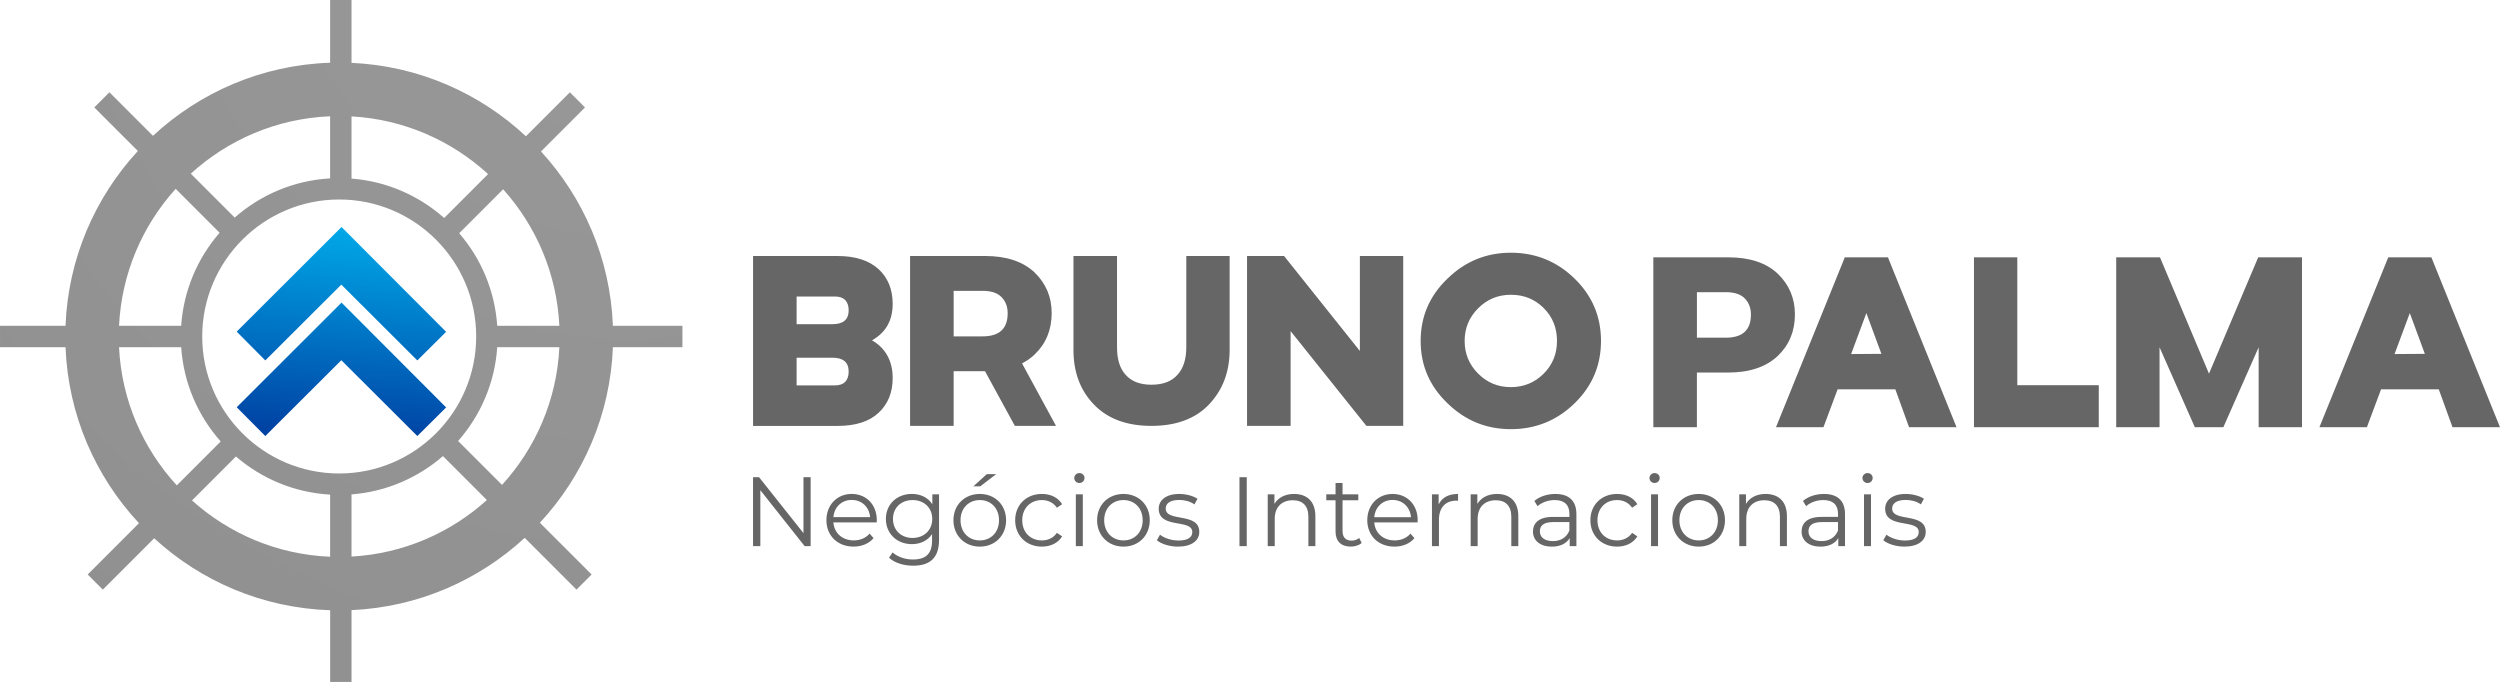
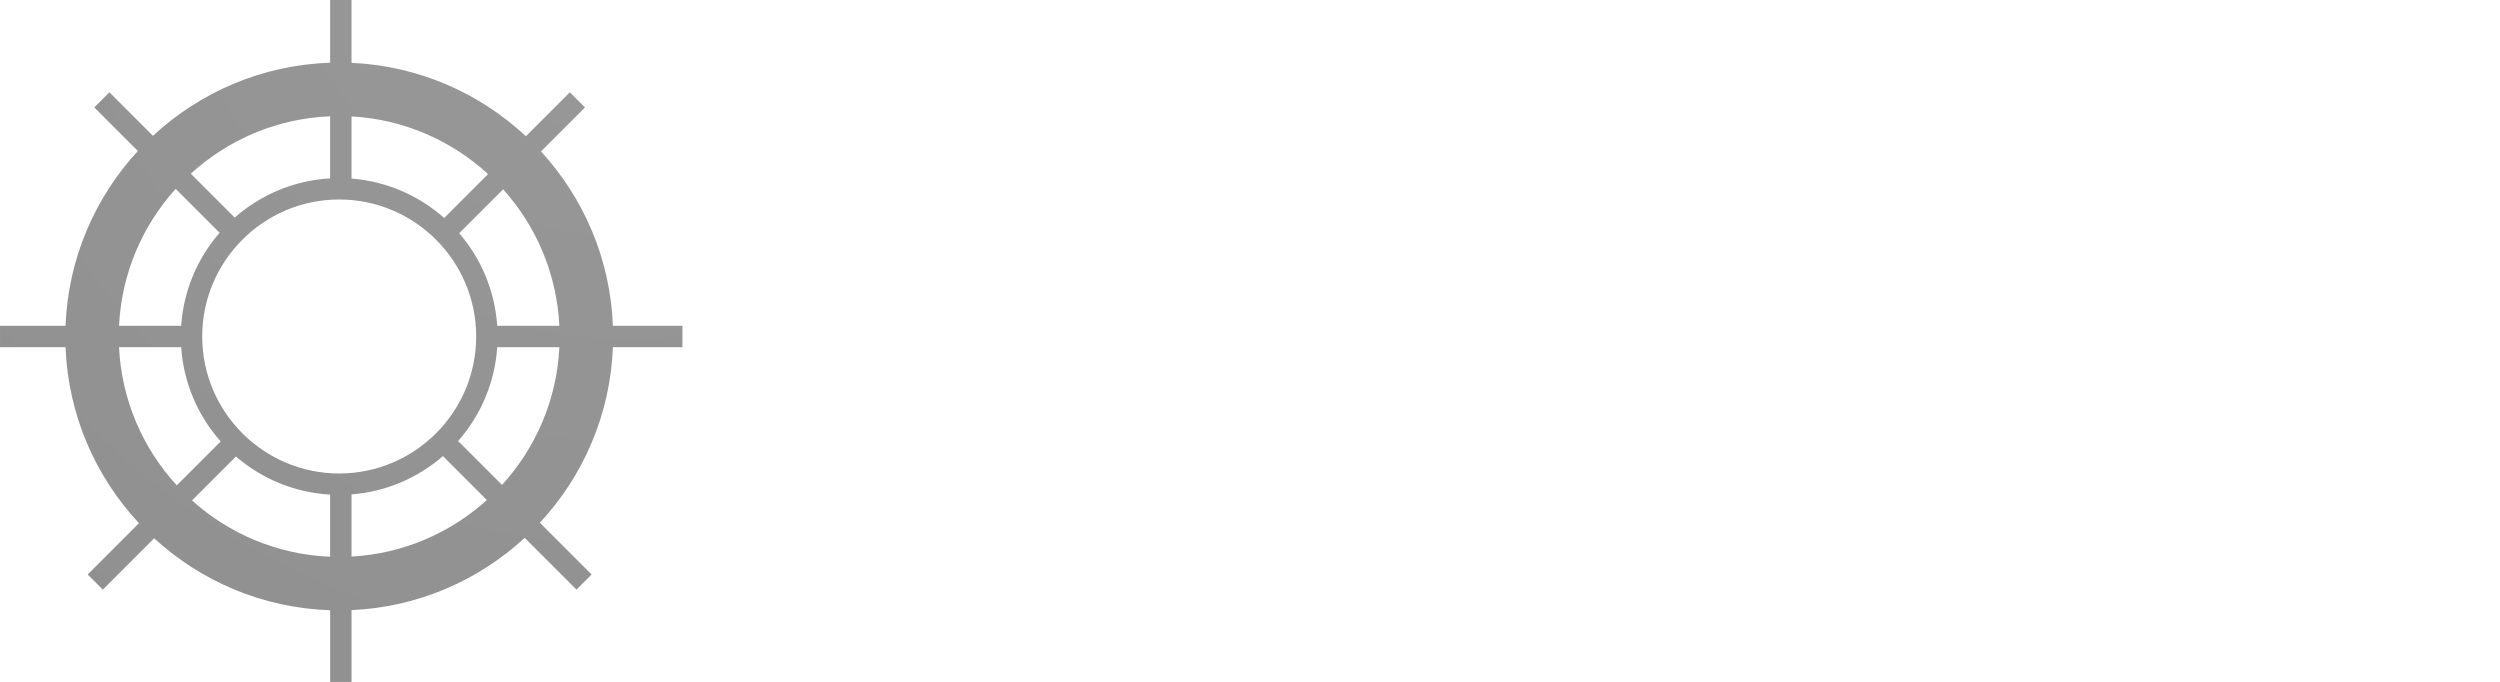
<svg xmlns="http://www.w3.org/2000/svg" xml:space="preserve" width="122.068mm" height="33.296mm" version="1.1" style="shape-rendering:geometricPrecision; text-rendering:geometricPrecision; image-rendering:optimizeQuality; fill-rule:evenodd; clip-rule:evenodd" viewBox="0 0 1776.46 484.56">
  <defs>
    <style type="text/css">
   
    .fil0 {fill:#666666;fill-rule:nonzero}
    .fil2 {fill:url(#id0)}
    .fil1 {fill:url(#id1)}
   
  </style>
    <linearGradient id="id0" gradientUnits="userSpaceOnUse" x1="246.81" y1="331.37" x2="263.63" y2="112.41">
      <stop offset="0" style="stop-opacity:1; stop-color:#003399" />
      <stop offset="1" style="stop-opacity:1; stop-color:#00CCFF" />
    </linearGradient>
    <radialGradient id="id1" gradientUnits="userSpaceOnUse" gradientTransform="matrix(-3.45916E+000 3.472 -3.47149E+000 -3.45957E+000 1687 -1938)" cx="446.13" cy="-87.22" r="1889.17" fx="446.13" fy="-87.22">
      <stop offset="0" style="stop-opacity:1; stop-color:#999999" />
      <stop offset="1" style="stop-opacity:1; stop-color:#1A1A1A" />
    </radialGradient>
  </defs>
  <g id="Camada_x0020_1">
    <g id="_105554430612960">
-       <path class="fil0" d="M535.11 181.92l60.05 0c12.59,0 22.29,3.1 29.1,9.29 6.71,6.19 10.06,14.45 10.06,24.76 0,11.76 -4.9,20.38 -14.7,25.85 4.85,2.79 8.51,6.45 10.99,10.99 2.48,4.54 3.71,9.8 3.71,15.79 0,10.32 -3.35,18.57 -10.06,24.76 -6.6,6.19 -16.3,9.29 -29.1,9.29l-60.05 0 0 -120.72zm56.49 48.44c7.64,0 11.45,-3.3 11.45,-9.9 0,-3.1 -0.83,-5.52 -2.48,-7.28 -1.65,-1.65 -4.07,-2.48 -7.27,-2.48l-27.24 0 0 19.66 25.54 0zm1.7 43.49c3.2,0 5.62,-0.83 7.27,-2.48 1.65,-1.76 2.48,-4.18 2.48,-7.28 0,-6.6 -3.82,-9.9 -11.45,-9.9l-25.54 0 0 19.66 27.24 0zm53.4 -91.94l53.24 0c15.17,0 26.88,3.87 35.13,11.61 8.15,7.84 12.23,17.49 12.23,28.94 0,11.97 -4.08,21.82 -12.23,29.56 -2.48,2.37 -5.42,4.44 -8.82,6.19l24.14 44.42 -29.25 0 -21.2 -38.85 -22.29 0 0 38.85 -30.96 0 0 -120.72zm51.54 57.11c11.87,0 17.8,-5.47 17.8,-16.41 0,-4.64 -1.44,-8.46 -4.33,-11.45 -2.89,-2.99 -7.38,-4.49 -13.46,-4.49l-20.59 0 0 32.35 20.59 0zm119.95 63.61c-17.54,0 -31.16,-5.06 -40.86,-15.17 -9.7,-10.01 -14.55,-22.96 -14.55,-38.85l0 -66.71 30.96 0 0 64.85c0,8.67 2.06,15.22 6.19,19.66 4.13,4.64 10.21,6.97 18.26,6.97 8.15,0 14.29,-2.32 18.42,-6.97 4.23,-4.54 6.35,-11.09 6.35,-19.66l0 -64.85 30.8 0 0 66.71c0,15.58 -4.9,28.53 -14.7,38.85 -9.7,10.11 -23.32,15.17 -40.86,15.17zm67.95 -120.72l26.31 0 53.86 67.48 0 -67.48 30.8 0 0 120.72 -26.16 0 -53.86 -67.33 0 67.33 -30.96 0 0 -120.72zm187.43 123.05c-17.44,0 -32.45,-6.14 -45.04,-18.42 -12.69,-12.18 -19.04,-26.93 -19.04,-44.27 0,-17.33 6.35,-32.09 19.04,-44.27 12.59,-12.28 27.6,-18.42 45.04,-18.42 17.65,0 32.76,6.14 45.35,18.42 12.49,12.18 18.73,26.93 18.73,44.27 0,17.34 -6.24,32.09 -18.73,44.27 -12.59,12.28 -27.7,18.42 -45.35,18.42zm0 -29.87c9.18,0 16.97,-3.2 23.37,-9.6 6.29,-6.29 9.44,-14.03 9.44,-23.22 0,-9.29 -3.15,-17.08 -9.44,-23.37 -6.29,-6.29 -14.09,-9.44 -23.37,-9.44 -9.08,0 -16.82,3.2 -23.22,9.6 -6.4,6.4 -9.6,14.14 -9.6,23.22 0,9.08 3.2,16.82 9.6,23.22 6.4,6.4 14.14,9.6 23.22,9.6z" />
-       <path class="fil0" d="M1174.84 182.85l53.24 0c15.17,0 26.88,3.87 35.13,11.61 8.15,7.84 12.23,17.49 12.23,28.94 0,11.97 -4.08,21.82 -12.23,29.56 -8.36,7.84 -20.07,11.76 -35.13,11.76l-22.29 0 0 38.85 -30.96 0 0 -120.72zm51.54 57.11c11.87,0 17.8,-5.47 17.8,-16.41 0,-4.64 -1.44,-8.46 -4.33,-11.45 -2.89,-2.99 -7.38,-4.49 -13.46,-4.49l-20.59 0 0 32.35 20.59 0zm89 11.61l21.51 -0.15 -21.51 0.15zm-4.49 -68.72l30.65 0 48.75 120.72 -33.74 0 -9.75 -26.93 -41.02 0 -10.06 26.93 -33.74 0 48.91 -120.72zm26 68.57l-10.68 -28.94 -10.83 29.1 21.51 -0.15zm65.78 -68.57l30.8 0 0 90.85 57.89 0 0 29.87 -88.69 0 0 -120.72zm101.07 0l31.11 0 34.82 82.65 34.98 -82.65 31.11 0 0 120.72 -30.8 0 0 -56.8 -25.07 56.8 -20.28 0 -25.07 -56.8 0 56.8 -30.8 0 0 -120.72zm197.8 68.72l21.51 -0.15 -21.51 0.15zm-4.49 -68.72l30.65 0 48.75 120.72 -33.74 0 -9.75 -26.93 -41.02 0 -10.06 26.93 -33.74 0 48.91 -120.72zm26 68.57l-10.68 -28.94 -10.83 29.1 21.51 -0.15z" />
-     </g>
-     <path class="fil0" d="M570.93 339.09l0 39.74 -31.56 -39.74 -4.27 0 0 48.98 5.18 0 0 -39.74 31.48 39.74 4.27 0 0 -48.98 -5.11 0zm52.12 30.57c0,-11.05 -7.49,-18.68 -17.84,-18.68 -10.35,0 -17.98,7.77 -17.98,18.68 0,10.91 7.84,18.75 19.31,18.75 5.81,0 10.91,-2.1 14.2,-6.02l-2.8 -3.22c-2.8,3.22 -6.79,4.83 -11.26,4.83 -8.05,0 -13.92,-5.11 -14.48,-12.8l30.78 0c0,-0.56 0.07,-1.12 0.07,-1.54zm-17.84 -14.41c7.21,0 12.45,5.04 13.08,12.24l-26.1 0c0.63,-7.21 5.88,-12.24 13.01,-12.24zm57.3 -3.99l0 7.07c-3.08,-4.83 -8.4,-7.35 -14.55,-7.35 -10.5,0 -18.47,7.21 -18.47,17.77 0,10.56 7.98,17.91 18.47,17.91 6.02,0 11.26,-2.45 14.34,-7.14l0 4.69c0,9.1 -4.27,13.36 -13.57,13.36 -5.67,0 -10.98,-1.89 -14.48,-5.04l-2.52 3.78c3.85,3.64 10.42,5.67 17.14,5.67 12.17,0 18.4,-5.74 18.4,-18.4l0 -32.32 -4.76 0zm-14.06 31c-8.12,0 -13.92,-5.53 -13.92,-13.5 0,-7.98 5.81,-13.43 13.92,-13.43 8.12,0 13.99,5.46 13.99,13.43 0,7.98 -5.88,13.5 -13.99,13.5zm43.17 -36.66l4.9 0 11.33 -8.68 -6.65 0 -9.58 8.68zm4.62 42.82c10.78,0 18.68,-7.84 18.68,-18.75 0,-10.91 -7.91,-18.68 -18.68,-18.68 -10.78,0 -18.75,7.77 -18.75,18.68 0,10.91 7.98,18.75 18.75,18.75zm0 -4.41c-7.84,0 -13.71,-5.74 -13.71,-14.34 0,-8.61 5.88,-14.34 13.71,-14.34 7.84,0 13.64,5.74 13.64,14.34 0,8.61 -5.81,14.34 -13.64,14.34zm44.08 4.41c6.23,0 11.48,-2.52 14.41,-7.28l-3.71 -2.52c-2.52,3.71 -6.44,5.39 -10.71,5.39 -8.05,0 -13.92,-5.67 -13.92,-14.34 0,-8.61 5.88,-14.34 13.92,-14.34 4.27,0 8.19,1.75 10.71,5.46l3.71 -2.52c-2.94,-4.83 -8.19,-7.28 -14.41,-7.28 -10.98,0 -18.96,7.7 -18.96,18.68 0,10.98 7.98,18.75 18.96,18.75zm26.66 -45.2c2.1,0 3.64,-1.61 3.64,-3.64 0,-1.89 -1.61,-3.43 -3.64,-3.43 -2.03,0 -3.64,1.61 -3.64,3.5 0,1.96 1.61,3.57 3.64,3.57zm-2.52 44.85l4.97 0 0 -36.8 -4.97 0 0 36.8zm33.86 0.35c10.78,0 18.68,-7.84 18.68,-18.75 0,-10.91 -7.91,-18.68 -18.68,-18.68 -10.78,0 -18.75,7.77 -18.75,18.68 0,10.91 7.98,18.75 18.75,18.75zm0 -4.41c-7.84,0 -13.71,-5.74 -13.71,-14.34 0,-8.61 5.88,-14.34 13.71,-14.34 7.84,0 13.64,5.74 13.64,14.34 0,8.61 -5.81,14.34 -13.64,14.34zm38.69 4.41c9.59,0 15.18,-4.13 15.18,-10.49 0,-14.13 -23.86,-6.65 -23.86,-16.58 0,-3.5 2.94,-6.09 9.58,-6.09 3.78,0 7.63,0.91 10.84,3.15l2.17 -3.99c-3.08,-2.1 -8.26,-3.43 -13.01,-3.43 -9.38,0 -14.55,4.48 -14.55,10.49 0,14.55 23.86,7 23.86,16.58 0,3.64 -2.87,6.02 -9.86,6.02 -5.18,0 -10.14,-1.82 -13.08,-4.13l-2.24 3.92c3.01,2.59 8.89,4.55 14.97,4.55zm43.73 -0.35l5.18 0 0 -48.98 -5.18 0 0 48.98zm38.83 -37.08c-6.37,0 -11.33,2.59 -13.99,7.07l0 -6.79 -4.76 0 0 36.8 4.97 0 0 -19.31c0,-8.4 4.97,-13.29 12.87,-13.29 7,0 11.05,3.99 11.05,11.75l0 20.85 4.97 0 0 -21.34c0,-10.57 -6.16,-15.74 -15.11,-15.74zm46.25 31.27c-1.4,1.26 -3.43,1.89 -5.46,1.89 -4.13,0 -6.37,-2.38 -6.37,-6.72l0 -21.97 11.19 0 0 -4.2 -11.19 0 0 -8.05 -4.97 0 0 8.05 -6.58 0 0 4.2 6.58 0 0 22.25c0,6.79 3.85,10.7 10.78,10.7 2.87,0 5.81,-0.84 7.77,-2.59l-1.75 -3.57zm41.56 -12.59c0,-11.05 -7.49,-18.68 -17.84,-18.68 -10.35,0 -17.98,7.77 -17.98,18.68 0,10.91 7.84,18.75 19.31,18.75 5.81,0 10.91,-2.1 14.2,-6.02l-2.8 -3.22c-2.8,3.22 -6.79,4.83 -11.26,4.83 -8.05,0 -13.92,-5.11 -14.48,-12.8l30.78 0c0,-0.56 0.07,-1.12 0.07,-1.54zm-17.84 -14.41c7.21,0 12.45,5.04 13.08,12.24l-26.1 0c0.63,-7.21 5.88,-12.24 13.01,-12.24zm32.74 3.22l0 -7.21 -4.76 0 0 36.8 4.97 0 0 -18.75c0,-8.68 4.69,-13.57 12.38,-13.57 0.35,0 0.77,0.07 1.19,0.07l0 -4.83c-6.79,0 -11.48,2.59 -13.78,7.49zm41.49 -7.49c-6.37,0 -11.33,2.59 -13.99,7.07l0 -6.79 -4.76 0 0 36.8 4.97 0 0 -19.31c0,-8.4 4.97,-13.29 12.87,-13.29 7,0 11.05,3.99 11.05,11.75l0 20.85 4.97 0 0 -21.34c0,-10.57 -6.16,-15.74 -15.11,-15.74zm41.49 0c-5.81,0 -11.27,1.82 -14.97,4.97l2.24 3.71c3.01,-2.66 7.49,-4.34 12.24,-4.34 6.86,0 10.42,3.43 10.42,9.73l0 2.24 -11.68 0c-10.57,0 -14.2,4.76 -14.2,10.43 0,6.37 5.11,10.7 13.43,10.7 6.09,0 10.42,-2.31 12.66,-6.09l0 5.74 4.76 0 0 -22.81c0,-9.51 -5.39,-14.27 -14.9,-14.27zm-1.75 33.51c-5.88,0 -9.31,-2.66 -9.31,-6.93 0,-3.78 2.31,-6.58 9.44,-6.58l11.54 0 0 6.02c-1.96,4.83 -6.09,7.49 -11.68,7.49zm45.55 3.92c6.23,0 11.48,-2.52 14.41,-7.28l-3.71 -2.52c-2.52,3.71 -6.44,5.39 -10.71,5.39 -8.05,0 -13.92,-5.67 -13.92,-14.34 0,-8.61 5.88,-14.34 13.92,-14.34 4.27,0 8.19,1.75 10.71,5.46l3.71 -2.52c-2.94,-4.83 -8.19,-7.28 -14.41,-7.28 -10.98,0 -18.96,7.7 -18.96,18.68 0,10.98 7.98,18.75 18.96,18.75zm26.66 -45.2c2.1,0 3.64,-1.61 3.64,-3.64 0,-1.89 -1.61,-3.43 -3.64,-3.43 -2.03,0 -3.64,1.61 -3.64,3.5 0,1.96 1.61,3.57 3.64,3.57zm-2.52 44.85l4.97 0 0 -36.8 -4.97 0 0 36.8zm33.86 0.35c10.78,0 18.68,-7.84 18.68,-18.75 0,-10.91 -7.91,-18.68 -18.68,-18.68 -10.78,0 -18.75,7.77 -18.75,18.68 0,10.91 7.98,18.75 18.75,18.75zm0 -4.41c-7.84,0 -13.71,-5.74 -13.71,-14.34 0,-8.61 5.88,-14.34 13.71,-14.34 7.84,0 13.64,5.74 13.64,14.34 0,8.61 -5.81,14.34 -13.64,14.34zm47.58 -33.02c-6.37,0 -11.33,2.59 -13.99,7.07l0 -6.79 -4.76 0 0 36.8 4.97 0 0 -19.31c0,-8.4 4.97,-13.29 12.87,-13.29 7,0 11.05,3.99 11.05,11.75l0 20.85 4.97 0 0 -21.34c0,-10.57 -6.16,-15.74 -15.11,-15.74zm41.49 0c-5.81,0 -11.27,1.82 -14.97,4.97l2.24 3.71c3.01,-2.66 7.49,-4.34 12.24,-4.34 6.86,0 10.42,3.43 10.42,9.73l0 2.24 -11.68 0c-10.57,0 -14.2,4.76 -14.2,10.43 0,6.37 5.11,10.7 13.43,10.7 6.09,0 10.42,-2.31 12.66,-6.09l0 5.74 4.76 0 0 -22.81c0,-9.51 -5.39,-14.27 -14.9,-14.27zm-1.75 33.51c-5.88,0 -9.31,-2.66 -9.31,-6.93 0,-3.78 2.31,-6.58 9.44,-6.58l11.54 0 0 6.02c-1.96,4.83 -6.09,7.49 -11.68,7.49zm32.67 -41.28c2.1,0 3.64,-1.61 3.64,-3.64 0,-1.89 -1.61,-3.43 -3.64,-3.43 -2.03,0 -3.64,1.61 -3.64,3.5 0,1.96 1.61,3.57 3.64,3.57zm-2.52 44.85l4.97 0 0 -36.8 -4.97 0 0 36.8zm28.68 0.35c9.59,0 15.18,-4.13 15.18,-10.49 0,-14.13 -23.86,-6.65 -23.86,-16.58 0,-3.5 2.94,-6.09 9.58,-6.09 3.78,0 7.63,0.91 10.84,3.15l2.17 -3.99c-3.08,-2.1 -8.26,-3.43 -13.01,-3.43 -9.38,0 -14.55,4.48 -14.55,10.49 0,14.55 23.86,7 23.86,16.58 0,3.64 -2.87,6.02 -9.86,6.02 -5.18,0 -10.14,-1.82 -13.08,-4.13l-2.24 3.92c3.01,2.59 8.89,4.55 14.97,4.55z" />
+       </g>
    <g id="_105553624201856">
      <path class="fil1" d="M136.44 355.59l31.21 -31.21c18.19,15.68 41.44,25.64 66.92,27.09l0 44.13c-37.63,-1.53 -71.88,-16.4 -98.14,-40zm-51.85 -108.88l44.15 0c1.72,25.61 12.03,48.89 28.08,66.99l-31.2 31.2c-23.99,-26.14 -39.23,-60.43 -41.04,-98.18zm40.25 -112.53l31.21 31.21c-15.61,17.97 -25.62,40.92 -27.31,66.11l-44.15 0c1.79,-37.34 16.72,-71.29 40.25,-97.32zm109.73 -51.56l0 44.13c-25.9,1.47 -49.48,11.74 -67.8,27.86l-31.2 -31.2c26.37,-24.05 60.96,-39.23 99.01,-40.78zm6.46 59.14c53.68,0 97.34,43.67 97.34,97.35 0,53.67 -43.67,97.34 -97.34,97.34 -53.68,0 -97.34,-43.67 -97.34,-97.34 0,-53.68 43.67,-97.34 97.34,-97.35zm8.75 -59.04c37.3,2.06 71.16,17.24 97.04,40.98l-31.19 31.2c-17.83,-15.81 -40.69,-26.06 -65.84,-28.01l0 -44.17zm147.69 148.78l-44.15 0c-1.68,-25.04 -11.58,-47.86 -27.02,-65.78l31.21 -31.21c23.36,25.99 38.17,59.81 39.96,96.99zm-40.74 113.07l-31.2 -31.2c15.88,-18.05 26.08,-41.21 27.79,-66.66l44.15 0c-1.8,37.59 -16.93,71.76 -40.74,97.86zm-106.95 50.92l0 -44.17c24.74,-1.91 47.27,-11.86 64.97,-27.23l31.21 31.21c-25.77,23.29 -59.29,38.15 -96.18,40.19zm0 89.08l0 -51.02c47.36,-2.11 90.37,-21.21 123.07,-51.36l36.79 36.79 10.75 -10.75 -36.77 -36.77c30.67,-33.02 50.04,-76.67 51.9,-124.74l49.4 0 0 -15.21 -49.4 0c-1.84,-47.66 -20.89,-90.97 -51.1,-123.89l31.27 -31.27 -10.75 -10.75 -31.23 31.23c-32.8,-30.6 -76.15,-50.03 -123.92,-52.16l0 -44.66 -15.21 0 0 44.57c-48.52,1.59 -92.61,21.02 -125.89,51.94l-30.93 -30.93 -10.75 10.75 30.95 30.95c-30.39,32.96 -49.56,76.4 -51.4,124.21l-46.55 0 0 15.21 46.55 0c1.86,48.23 21.35,92.01 52.2,125.07l-36.45 36.45 10.75 10.75 36.49 -36.49c33.18,30.46 76.93,49.57 125.04,51.14l0 50.93 15.21 0z" />
-       <path class="fil2" d="M316.94 289.44l-74.26 -74.41 -74.41 74.27 0 0.15 20.25 20.4 54.01 -53.87 54.01 53.87 20.4 -20.26 0 -0.14zm0 -53.72l-74.19 -74.34 -0.15 0 -74.34 74.19 0 0.15 20.25 20.4 54.01 -53.87 54.01 53.87 20.4 -20.26 0 -0.14z" />
    </g>
  </g>
</svg>